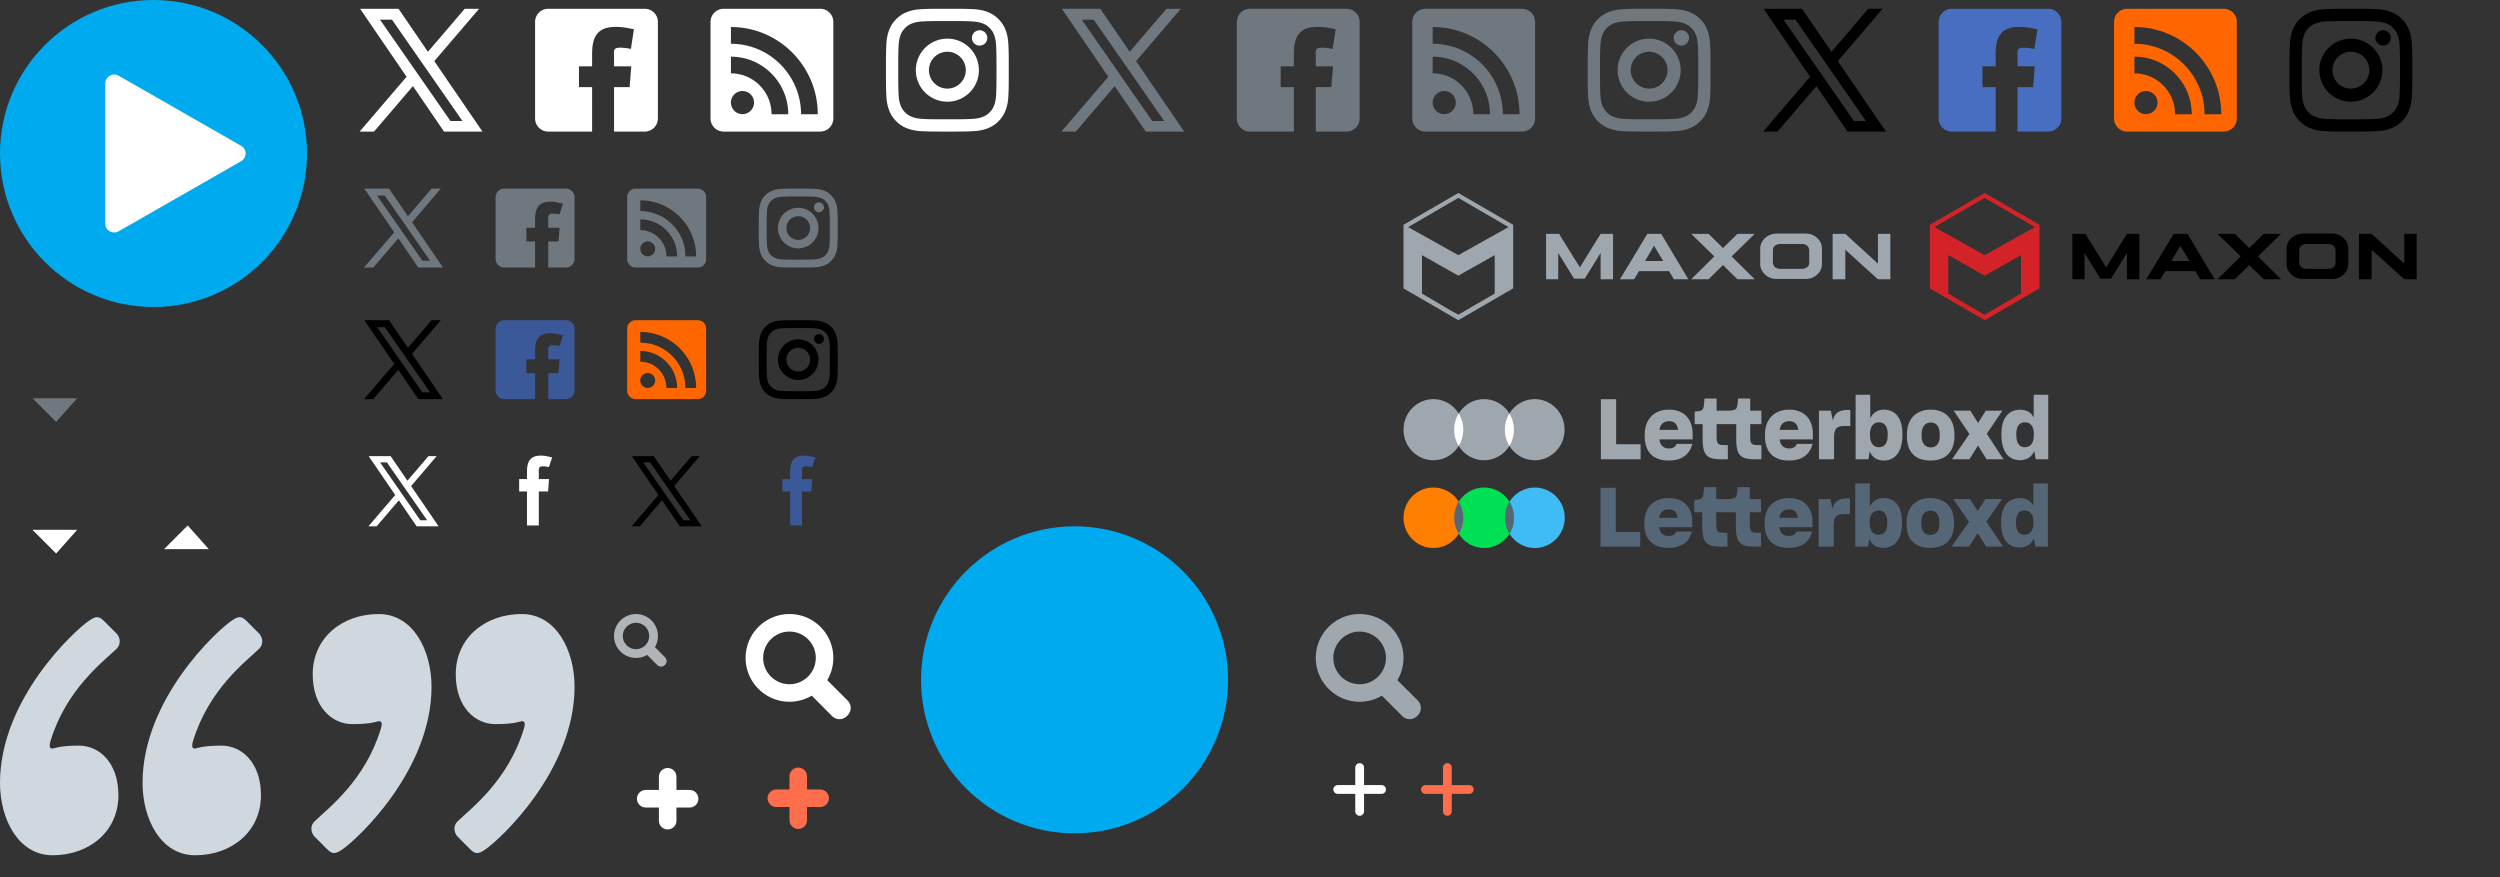
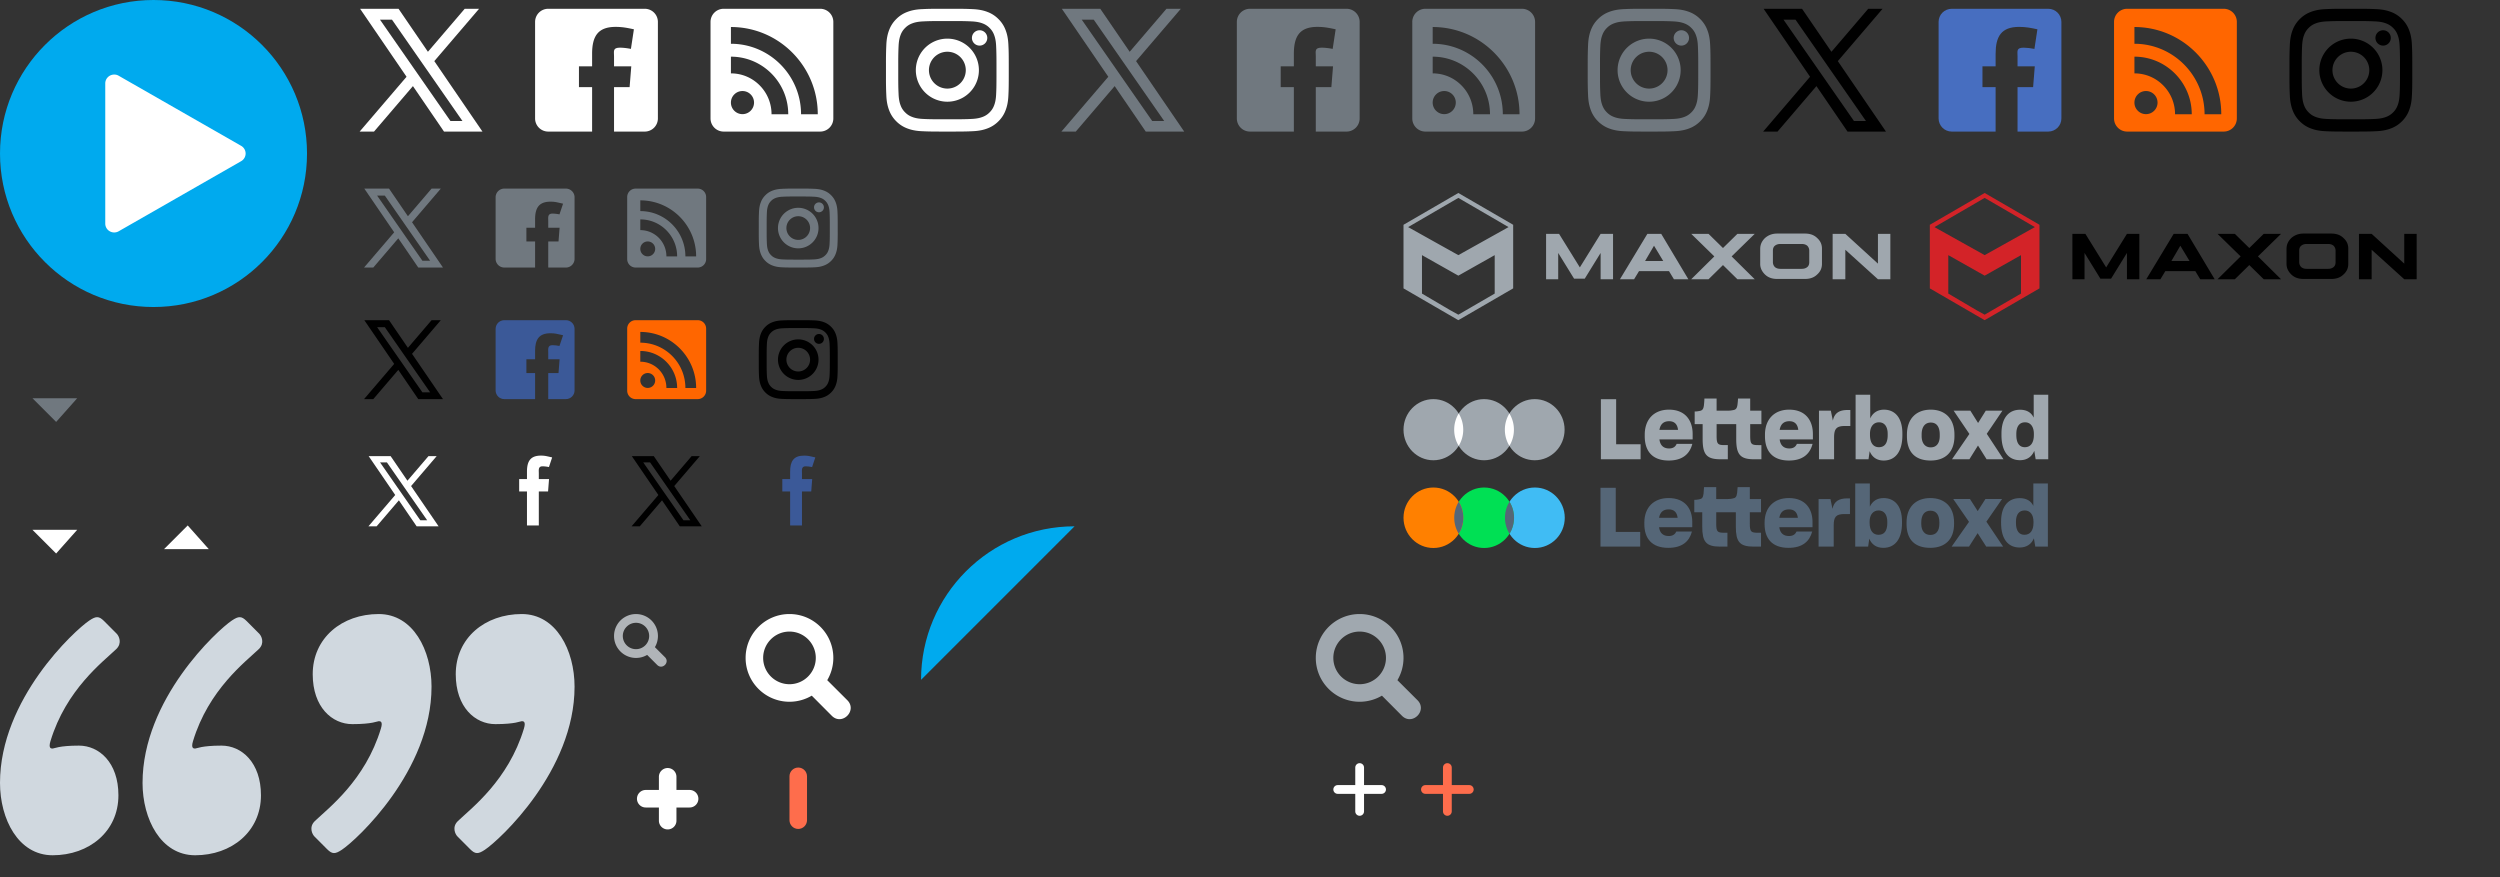
<svg xmlns="http://www.w3.org/2000/svg" width="570" height="200">
  <rect width="100%" height="100%" fill="#333333" stroke="none" />
  <g fill="none" fill-rule="evenodd">
    <g fill-rule="nonzero">
      <g transform="translate(320 91)">
        <ellipse cx="29.918" cy="6.97" fill="#9FA7AE" rx="6.809" ry="6.97" />
        <ellipse cx="18.364" cy="6.97" fill="#9FA7AE" rx="6.809" ry="6.97" />
        <ellipse cx="6.809" cy="6.97" fill="#9FA7AE" rx="6.809" ry="6.97" />
        <path fill="#FFF" d="M12.586 10.66a7.06 7.06 0 01-1.031-3.69 7.06 7.06 0 011.031-3.69 7.06 7.06 0 011.032 3.69 7.06 7.06 0 01-1.032 3.69zm11.555-7.38a7.06 7.06 0 011.032 3.69 7.06 7.06 0 01-1.032 3.69 7.06 7.06 0 01-1.032-3.69 7.06 7.06 0 011.032-3.69z" />
      </g>
      <path fill="#9FA7AE" d="M394.045 93.63c.407 0 .685-.038 1.055-.114.686-.096.945-.401 1.056-1.338.055-.458.092-.86.111-1.318h2.778v2.77h2.555v3.077h-2.555v2.656c0 1.91.277 2.121 1.87 2.121h.685v3.23h-1.704c-3.24 0-4.036-1.204-4.036-4.663v-3.344h-4.474v2.656c0 1.91.278 2.121 1.87 2.121h.686v3.23h-1.704c-3.24 0-4.037-1.204-4.037-4.663v-3.344h-1.815v-2.885c.408 0 .686-.039 1.056-.115.685-.096.944-.401 1.055-1.338a20.48 20.48 0 00.111-1.51h2.778v2.772h2.659zM365 91.014h3.481v10.28h5.574v3.42H365v-13.7zM380.461 105c-3.722 0-5.462-2.14-5.462-5.56v-.325c0-3.554 2.166-5.714 5.518-5.714 3.796 0 5.407 2.542 5.407 5.542v1.242h-7.574c.167 1.337.908 2.063 2.204 2.063.944 0 1.463-.42 1.722-1.05h3.574c-.593 2.33-2.26 3.802-5.389 3.802zm-2.11-6.994h4.24c-.148-1.242-.778-1.968-2.037-1.968-1.26 0-1.982.67-2.204 1.968zM407.876 105c-3.722 0-5.463-2.14-5.463-5.56v-.325c0-3.554 2.167-5.714 5.518-5.714 3.797 0 5.408 2.542 5.408 5.542v1.242h-7.574c.167 1.337.907 2.063 2.203 2.063.945 0 1.463-.42 1.723-1.05h3.574c-.593 2.33-2.26 3.802-5.389 3.802zm-2.111-6.994h4.24c-.148-1.242-.777-1.968-2.037-1.968-1.259 0-1.98.67-2.203 1.968zm8.962 6.707V93.631h2.703l.463 2.273c.352-1.72 1.445-2.426 3.37-2.426h.612v3.65h-1.26c-1.963 0-2.444.706-2.444 2.675v4.91h-3.444zm11.554-1.853l-.26 1.853h-2.943V90h3.333v5.408c.574-1.262 1.648-2.007 3.148-2.007 2.407.02 4.185 1.72 4.185 5.465v.344c0 3.765-1.611 5.79-4.26 5.79-1.629 0-2.684-.84-3.203-2.14zm4.111-3.669v-.267c0-1.758-.815-2.637-1.981-2.637-1.222 0-2.056.974-2.056 2.598v.249c0 1.93.815 2.828 2.037 2.828 1.241 0 2-.822 2-2.77zm4.388.249v-.345c0-3.764 2.26-5.694 5.425-5.694 3.223 0 5.408 1.988 5.408 5.694v.345c0 3.687-2.148 5.56-5.426 5.56-3.481 0-5.407-1.873-5.407-5.56zm7.481-.039v-.306c0-1.815-.74-2.751-2.037-2.751-1.26 0-2.092.898-2.092 2.751v.306c0 1.7.833 2.6 2.073 2.6 1.241 0 2.056-.86 2.056-2.6zm8.72 2.179l-1.962 3.133h-3.963l3.963-5.77-3.592-5.312h3.814l1.76 2.808 1.759-2.808h3.796l-3.574 5.274 3.814 5.808h-3.851l-1.963-3.133zm12.833 1.204c-.537 1.299-1.611 2.14-3.259 2.14-2.593 0-4.222-1.93-4.222-5.733v-.325c0-3.726 1.778-5.446 4.24-5.446 1.556 0 2.575.67 3.111 1.797V90H467v14.713h-2.87l-.315-1.93zm-.093-3.612v-.248c0-1.682-.796-2.637-2-2.637-1.259 0-2 .898-2 2.637v.248c0 1.987.797 2.79 1.945 2.79 1.24 0 2.055-.917 2.055-2.79z" />
    </g>
    <g fill-rule="nonzero">
      <g transform="translate(320 111.154)">
        <ellipse cx="29.95" cy="6.894" fill="#40BCF4" rx="6.816" ry="6.894" />
        <ellipse cx="18.383" cy="6.894" fill="#00E054" rx="6.816" ry="6.894" />
        <ellipse cx="6.816" cy="6.894" fill="#FF8000" rx="6.816" ry="6.894" />
        <path fill="#567" d="M12.6 10.544a6.919 6.919 0 01-1.033-3.65c0-1.34.378-2.592 1.033-3.65a6.919 6.919 0 011.033 3.65c0 1.34-.379 2.591-1.033 3.65zm11.567-7.3a6.919 6.919 0 011.033 3.65c0 1.34-.379 2.591-1.033 3.65a6.919 6.919 0 01-1.033-3.65c0-1.34.378-2.592 1.033-3.65z" />
      </g>
      <path fill="#567" d="M393.956 113.782c.407 0 .685-.038 1.055-.113.686-.093.945-.392 1.056-1.309.055-.449.092-.841.111-1.29h2.778v2.712h2.555v3.01h-2.555v2.6c0 1.87.278 2.076 1.87 2.076h.685v3.16h-1.704c-3.24 0-4.036-1.177-4.036-4.563v-3.272h-4.474v2.6c0 1.87.278 2.075 1.87 2.075h.685v3.16h-1.703c-3.241 0-4.037-1.177-4.037-4.563v-3.272h-1.815v-2.824c.407 0 .685-.038 1.055-.113.686-.093.945-.392 1.056-1.309.056-.449.093-1.028.11-1.477h2.779v2.712h2.659zm-29.046-2.563h3.481v10.062h5.574v3.348h-9.055v-13.41zm15.462 13.69c-3.723 0-5.463-2.094-5.463-5.442v-.318c0-3.478 2.166-5.592 5.518-5.592 3.797 0 5.407 2.488 5.407 5.424v1.215h-7.573c.166 1.31.907 2.02 2.203 2.02.945 0 1.463-.411 1.722-1.028h3.575c-.593 2.281-2.26 3.721-5.39 3.721zm-2.111-6.845h4.24c-.148-1.215-.777-1.926-2.037-1.926-1.259 0-1.981.655-2.203 1.926zm29.527 6.845c-3.722 0-5.463-2.094-5.463-5.442v-.318c0-3.478 2.167-5.592 5.519-5.592 3.796 0 5.407 2.488 5.407 5.424v1.215h-7.574c.167 1.31.908 2.02 2.204 2.02.944 0 1.463-.411 1.722-1.028h3.574c-.592 2.281-2.26 3.721-5.389 3.721zm-2.11-6.845h4.24c-.148-1.215-.778-1.926-2.037-1.926-1.26 0-1.981.655-2.204 1.926zm8.961 6.565v-10.847h2.704l.463 2.225c.352-1.683 1.445-2.375 3.37-2.375h.612v3.572h-1.26c-1.963 0-2.444.692-2.444 2.618v4.807h-3.445zm11.556-1.814l-.26 1.814h-2.944v-14.4h3.333v5.292c.574-1.234 1.648-1.964 3.148-1.964 2.407.019 4.185 1.683 4.185 5.349v.337c0 3.684-1.61 5.666-4.259 5.666-1.63 0-2.685-.823-3.203-2.094zm4.11-3.591v-.262c0-1.72-.814-2.58-1.981-2.58-1.222 0-2.055.953-2.055 2.543v.243c0 1.889.814 2.768 2.037 2.768 1.24 0 2-.804 2-2.712zm4.388.243v-.337c0-3.684 2.26-5.573 5.426-5.573 3.222 0 5.408 1.945 5.408 5.573v.337c0 3.61-2.149 5.442-5.426 5.442-3.482 0-5.408-1.833-5.408-5.442zm7.482-.037v-.3c0-1.776-.74-2.693-2.037-2.693-1.26 0-2.093.88-2.093 2.693v.3c0 1.664.833 2.543 2.074 2.543 1.24 0 2.056-.841 2.056-2.543zm8.721 2.132l-1.963 3.067h-3.963l3.963-5.648-3.592-5.2h3.814l1.76 2.75 1.759-2.75h3.796l-3.574 5.162 3.815 5.686h-3.852l-1.963-3.067zm12.833 1.178c-.537 1.272-1.611 2.095-3.26 2.095-2.592 0-4.222-1.89-4.222-5.611v-.318c0-3.647 1.778-5.33 4.24-5.33 1.557 0 2.575.655 3.112 1.758v-5.106h3.315v14.4h-2.87l-.315-1.888zm-.093-3.535v-.243c0-1.646-.796-2.58-2-2.58-1.26 0-2 .878-2 2.58v.243c0 1.945.796 2.73 1.944 2.73 1.241 0 2.056-.897 2.056-2.73z" />
    </g>
    <path fill="#0AE" d="M0 35C0 15.67 15.67 0 35 0s35 15.67 35 35-15.67 35-35 35S0 54.33 0 35" />
    <path fill="#FFF" d="M54.98 33.25a2.01 2.01 0 010 3.5L27.06 52.73c-.97.56-2.22.23-2.79-.74-.18-.33-.27-.64-.27-1.01V19.02c0-1.11.91-2.02 2.04-2.02.38 0 .7.08 1.02.27l27.92 15.98zm70.56 70.96c-.88-.19-1.28-.33-2.21-.33-2.42 0-3.18 1.32-3.18 3.66v1.69h-1.78v2.82h1.78v7.76h2.7v-7.76h2.11l.22-2.82h-2.33v-1.32c0-.74-.18-1.59.86-1.59.39 0 1 .07 1.45.17l.73-2.2-.35-.08z" />
    <path fill="#3B5998" d="M185.54 104.21c-.88-.19-1.28-.33-2.21-.33-2.42 0-3.18 1.32-3.18 3.66v1.69h-1.78v2.82h1.78v7.76h2.7v-7.76h2.11l.22-2.82h-2.33v-1.32c0-.74-.18-1.59.86-1.59.39 0 1 .07 1.45.17l.73-2.2-.35-.08z" />
    <path fill="#70787F" d="M17.6 90.8H7.4l5.4 5.4z" />
    <path fill="#FFF" d="M17.6 120.8H7.4l5.4 5.4zm30 4.4H37.4l5.4-5.4zM125 2c-1.66 0-3 1.34-3 3v19h13v-4.13h-3v-4.74h3v-2.85c0-3.94 1.27-6.15 5.36-6.15 1.55 0 2.69.23 4.17.55l-.68 4.47c-.76-.16-1.78-.28-2.43-.28-1.75 0-1.42.78-1.42 2.03v2.23h3.93l-.38 4.74H140V24h10V5c0-1.66-1.34-3-3-3h-22zm15 28h7c1.66 0 3-1.34 3-3v-3h-10v6zm-18-6v3c0 1.66 1.34 3 3 3h10v-6h-13zm99.772-21.917c1.49.068 2.508.305 3.398.65a6.868 6.868 0 012.48 1.616 6.864 6.864 0 011.615 2.48c.346.89.583 1.908.65 3.398.017.362.03.664.042.969l.008.23c.023.734.032 1.568.034 3.33v2.488c-.002 1.854-.012 2.68-.038 3.445l-.008.229c-.01.267-.023.538-.037.854-.068 1.49-.305 2.508-.65 3.399a6.864 6.864 0 01-1.616 2.48 6.863 6.863 0 01-2.48 1.615c-.89.346-1.908.583-3.398.65-1.358.062-1.875.081-4.815.084h-1.915c-2.058-.002-2.929-.012-3.732-.039l-.228-.008c-.267-.01-.538-.022-.855-.036-1.49-.068-2.508-.305-3.399-.651a6.863 6.863 0 01-2.48-1.615 6.863 6.863 0 01-1.614-2.48c-.346-.89-.583-1.908-.651-3.399l-.033-.75-.01-.278a88.253 88.253 0 01-.04-2.92v-3.339a94.54 94.54 0 01.04-3.23l.01-.278.033-.75c.068-1.49.305-2.508.65-3.398a6.863 6.863 0 011.616-2.48 6.863 6.863 0 012.48-1.615c.89-.346 1.908-.583 3.398-.651 1.212-.055 1.754-.076 3.948-.082L217.514 2c2.456.005 2.99.025 4.258.083zM217.548 4.8h-3.1c-2.266.005-2.765.023-3.97.078-1.332.061-2.055.284-2.536.47a4.232 4.232 0 00-1.571 1.023 4.232 4.232 0 00-1.022 1.57c-.187.482-.41 1.205-.47 2.537-.013.27-.023.505-.032.732l-.009.225a89.615 89.615 0 00-.038 3.073v2.981c.003 1.63.013 2.36.038 3.072l.009.226.032.731c.06 1.332.283 2.056.47 2.537a4.233 4.233 0 001.022 1.57c.478.479.933.775 1.57 1.023.482.187 1.205.41 2.537.47l.732.032.225.008c.713.025 1.442.035 3.073.038l.546.001h2.435a89.6 89.6 0 003.072-.039l.226-.008.731-.032c1.332-.06 2.055-.283 2.537-.47a4.232 4.232 0 001.57-1.022 4.232 4.232 0 001.022-1.571c.187-.481.41-1.205.47-2.537.013-.27.024-.504.032-.731l.009-.226c.025-.713.035-1.442.038-3.072l.001-.546v-2.436a89.615 89.615 0 00-.04-3.073l-.008-.225c-.008-.227-.019-.462-.031-.732-.061-1.332-.284-2.055-.47-2.537a4.232 4.232 0 00-1.023-1.57 4.232 4.232 0 00-1.57-1.022c-.482-.187-1.205-.41-2.537-.47-.25-.012-.471-.022-.683-.03l-.252-.01a87.239 87.239 0 00-3.035-.04zM216 8.81a7.19 7.19 0 110 14.38 7.19 7.19 0 010-14.38zm0 2.988a4.2 4.2 0 10-.001 8.4 4.2 4.2 0 000-8.4zm7.35-4.9a1.75 1.75 0 110 3.5 1.75 1.75 0 010-3.5zM171.92 23.39a2.635 2.635 0 11-5.27 0 2.635 2.635 0 115.27 0zm-5.27-6.66c2.47 0 4.8.97 6.54 2.72a9.297 9.297 0 012.72 6.6h3.81c0-7.24-5.86-13.13-13.07-13.13v3.81zm0-6.75c8.82 0 15.99 7.21 15.99 16.07h3.81c0-10.97-8.88-19.89-19.8-19.89v3.82zM165 2h22c1.66 0 3 1.34 3 3v22c0 1.66-1.34 3-3 3h-22c-1.66 0-3-1.34-3-3V5c0-1.66 1.34-3 3-3z" />
    <path fill="#70787F" d="M285 2c-1.66 0-3 1.34-3 3v19h13v-4.13h-3v-4.74h3v-2.85c0-3.94 1.27-6.15 5.36-6.15 1.55 0 2.69.23 4.17.55l-.68 4.47c-.76-.16-1.78-.28-2.43-.28-1.75 0-1.42.78-1.42 2.03v2.23h3.93l-.38 4.74H300V24h10V5c0-1.66-1.34-3-3-3h-22zm15 28h7c1.66 0 3-1.34 3-3v-3h-10v6zm-18-6v3c0 1.66 1.34 3 3 3h10v-6h-13zm99.772-21.917c1.49.068 2.508.305 3.398.65a6.868 6.868 0 012.48 1.616 6.864 6.864 0 011.615 2.48c.346.89.583 1.908.65 3.398.017.362.03.664.042.969l.008.23c.023.734.032 1.568.034 3.33v2.488c-.002 1.854-.012 2.68-.038 3.445l-.008.229c-.01.267-.023.538-.037.854-.068 1.49-.305 2.508-.65 3.399a6.864 6.864 0 01-1.616 2.48 6.863 6.863 0 01-2.48 1.615c-.89.346-1.908.583-3.398.65-1.358.062-1.875.081-4.815.084h-1.915c-2.058-.002-2.929-.012-3.732-.039l-.228-.008c-.267-.01-.538-.022-.855-.036-1.49-.068-2.508-.305-3.399-.651a6.863 6.863 0 01-2.48-1.615 6.863 6.863 0 01-1.614-2.48c-.346-.89-.583-1.908-.651-3.399l-.033-.75-.01-.278a88.253 88.253 0 01-.04-2.92v-3.339a94.54 94.54 0 01.04-3.23l.01-.278.033-.75c.068-1.49.305-2.508.65-3.398a6.863 6.863 0 011.616-2.48 6.863 6.863 0 012.48-1.615c.89-.346 1.908-.583 3.398-.651 1.212-.055 1.754-.076 3.948-.082L377.514 2c2.456.005 2.99.025 4.258.083zM377.548 4.8h-3.1c-2.266.005-2.765.023-3.97.078-1.332.061-2.055.284-2.536.47a4.232 4.232 0 00-1.571 1.023 4.232 4.232 0 00-1.022 1.57c-.187.482-.41 1.205-.47 2.537-.013.27-.023.505-.032.732l-.009.225a89.615 89.615 0 00-.038 3.073v2.981c.003 1.63.013 2.36.038 3.072l.009.226.032.731c.06 1.332.283 2.056.47 2.537a4.233 4.233 0 001.022 1.57c.478.479.933.775 1.57 1.023.482.187 1.205.41 2.537.47l.732.032.225.008c.713.025 1.442.035 3.073.038l.546.001h2.435a89.6 89.6 0 003.072-.039l.226-.008.731-.032c1.332-.06 2.055-.283 2.537-.47a4.232 4.232 0 001.57-1.022 4.232 4.232 0 001.022-1.571c.187-.481.41-1.205.47-2.537.013-.27.024-.504.032-.731l.009-.226c.025-.713.035-1.442.038-3.072l.001-.546v-2.436a89.615 89.615 0 00-.04-3.073l-.008-.225c-.008-.227-.019-.462-.031-.732-.061-1.332-.284-2.055-.47-2.537a4.232 4.232 0 00-1.023-1.57 4.232 4.232 0 00-1.57-1.022c-.482-.187-1.205-.41-2.537-.47-.25-.012-.471-.022-.683-.03l-.252-.01a87.239 87.239 0 00-3.035-.04zM376 8.81a7.19 7.19 0 110 14.38 7.19 7.19 0 010-14.38zm0 2.988a4.2 4.2 0 10-.001 8.4 4.2 4.2 0 000-8.4zm7.35-4.9a1.75 1.75 0 110 3.5 1.75 1.75 0 010-3.5zM331.92 23.39a2.635 2.635 0 11-5.27 0 2.635 2.635 0 115.27 0zm-5.27-6.66c2.47 0 4.8.97 6.54 2.72a9.297 9.297 0 012.72 6.6h3.81c0-7.24-5.86-13.13-13.07-13.13v3.81zm0-6.75c8.82 0 15.99 7.21 15.99 16.07h3.81c0-10.97-8.88-19.89-19.8-19.89v3.82zM325 2h22c1.66 0 3 1.34 3 3v22c0 1.66-1.34 3-3 3h-22c-1.66 0-3-1.34-3-3V5c0-1.66 1.34-3 3-3z" />
    <path fill="#476EC0" d="M445 2c-1.66 0-3 1.34-3 3v19h13v-4.13h-3v-4.74h3v-2.85c0-3.94 1.27-6.15 5.36-6.15 1.55 0 2.69.23 4.17.55l-.68 4.47c-.76-.16-1.78-.28-2.43-.28-1.75 0-1.42.78-1.42 2.03v2.23h3.93l-.38 4.74H460V24h10V5c0-1.66-1.34-3-3-3h-22zm15 28h7c1.66 0 3-1.34 3-3v-3h-10v6zm-18-6v3c0 1.66 1.34 3 3 3h10v-6h-13z" />
    <path fill="#000" d="M541.772 2.083c1.49.068 2.508.305 3.398.65a6.868 6.868 0 012.48 1.616 6.864 6.864 0 011.615 2.48c.346.89.583 1.908.65 3.398.017.362.03.664.042.969l.008.23c.023.734.032 1.568.034 3.33v2.488c-.002 1.854-.012 2.68-.038 3.445l-.008.229c-.01.267-.023.538-.037.854-.068 1.49-.305 2.508-.65 3.399a6.864 6.864 0 01-1.616 2.48 6.863 6.863 0 01-2.48 1.615c-.89.346-1.908.583-3.398.65-1.358.062-1.875.081-4.815.084h-1.915c-2.058-.002-2.929-.012-3.732-.039l-.228-.008c-.267-.01-.538-.022-.855-.036-1.49-.068-2.508-.305-3.399-.651a6.863 6.863 0 01-2.48-1.615 6.863 6.863 0 01-1.614-2.48c-.346-.89-.583-1.908-.651-3.399l-.033-.75-.01-.278a88.253 88.253 0 01-.04-2.92v-3.339a94.54 94.54 0 01.04-3.23l.01-.278.033-.75c.068-1.49.305-2.508.65-3.398a6.863 6.863 0 011.616-2.48 6.863 6.863 0 012.48-1.615c.89-.346 1.908-.583 3.398-.651 1.212-.055 1.754-.076 3.948-.082L537.514 2c2.456.005 2.99.025 4.258.083zM537.548 4.8h-3.1c-2.266.005-2.765.023-3.97.078-1.332.061-2.055.284-2.536.47a4.232 4.232 0 00-1.571 1.023 4.232 4.232 0 00-1.022 1.57c-.187.482-.41 1.205-.47 2.537-.013.27-.023.505-.032.732l-.009.225a89.615 89.615 0 00-.038 3.073v2.981c.003 1.63.013 2.36.038 3.072l.009.226.032.731c.06 1.332.283 2.056.47 2.537a4.233 4.233 0 001.022 1.57c.478.479.933.775 1.57 1.023.482.187 1.205.41 2.537.47l.732.032.225.008c.713.025 1.442.035 3.073.038l.546.001h2.435a89.6 89.6 0 003.072-.039l.226-.008.731-.032c1.332-.06 2.055-.283 2.537-.47a4.232 4.232 0 001.57-1.022 4.232 4.232 0 001.022-1.571c.187-.481.41-1.205.47-2.537.013-.27.024-.504.032-.731l.009-.226c.025-.713.035-1.442.038-3.072l.001-.546v-2.436a89.615 89.615 0 00-.04-3.073l-.008-.225c-.008-.227-.019-.462-.031-.732-.061-1.332-.284-2.055-.47-2.537a4.232 4.232 0 00-1.023-1.57 4.232 4.232 0 00-1.57-1.022c-.482-.187-1.205-.41-2.537-.47-.25-.012-.471-.022-.683-.03l-.252-.01a87.239 87.239 0 00-3.035-.04zM536 8.81a7.19 7.19 0 110 14.38 7.19 7.19 0 010-14.38zm0 2.988a4.2 4.2 0 10-.001 8.4 4.2 4.2 0 000-8.4zm7.35-4.9a1.75 1.75 0 110 3.5 1.75 1.75 0 010-3.5z" />
    <path fill="#F60" d="M491.92 23.39a2.635 2.635 0 11-5.27 0 2.635 2.635 0 115.27 0zm-5.27-6.66c2.47 0 4.8.97 6.54 2.72a9.297 9.297 0 012.72 6.6h3.81c0-7.24-5.86-13.13-13.07-13.13v3.81zm0-6.75c8.82 0 15.99 7.21 15.99 16.07h3.81c0-10.97-8.88-19.89-19.8-19.89v3.82zM485 2h22c1.66 0 3 1.34 3 3v22c0 1.66-1.34 3-3 3h-22c-1.66 0-3-1.34-3-3V5c0-1.66 1.34-3 3-3z" />
    <path fill="#70787F" d="M114.98 43c-1.09 0-1.98.89-1.98 1.98v14.04c0 1.09.89 1.98 1.98 1.98H122v-5.94h-1.98v-3.14H122v-1.88c0-2.6.84-4.06 3.53-4.06 1.03 0 1.49.16 2.46.37l.39.09-.82 2.44c-.5-.11-1.18-.18-1.6-.18-1.16 0-.96.93-.96 1.75v1.47h2.59l-.25 3.14H125V61h4.02c1.09 0 1.98-.89 1.98-1.98V44.98c0-1.09-.89-1.98-1.98-1.98h-14.04zm34.4 13.75c0 .94-.76 1.7-1.7 1.7-.93 0-1.69-.76-1.69-1.7s.76-1.7 1.69-1.7c.94 0 1.7.76 1.7 1.7zm-3.39-4.28c1.59 0 3.08.62 4.21 1.75a5.992 5.992 0 011.74 4.24h2.45c0-4.65-3.77-8.44-8.4-8.44v2.45zm0-4.34c5.67 0 10.28 4.63 10.28 10.33h2.45c0-7.05-5.71-12.78-12.73-12.78v2.45zM144.93 43h14.14c1.07 0 1.93.86 1.93 1.93v14.14c0 1.07-.86 1.93-1.93 1.93h-14.14c-1.07 0-1.93-.86-1.93-1.93V44.93c0-1.07.86-1.93 1.93-1.93zm40.134.026l.246.01c.125.004.255.01.4.017.959.044 1.613.196 2.185.418.592.23 1.094.538 1.595 1.038.5.5.808 1.003 1.038 1.595.222.572.375 1.227.418 2.185.012.258.021.47.029.687l.006.19c.01.383.016.83.018 1.605v2.215a58.824 58.824 0 01-.027 2.13l-.008.188-.018.407c-.043.958-.196 1.612-.418 2.185a4.413 4.413 0 01-1.038 1.594c-.5.5-1.003.808-1.595 1.038-.572.223-1.226.375-2.184.419-.844.038-1.183.05-2.914.053h-1.325c-1.968-.001-2.297-.013-3.183-.053-.959-.044-1.613-.196-2.185-.419a4.412 4.412 0 01-1.595-1.038c-.5-.5-.808-1.002-1.038-1.594-.222-.573-.374-1.227-.418-2.185a95.891 95.891 0 01-.018-.401l-.01-.246a49.938 49.938 0 01-.024-1.622L173 50.807c.002-.797.008-1.252.018-1.64l.006-.19c.008-.219.017-.43.029-.688.044-.958.196-1.613.418-2.185a4.412 4.412 0 011.038-1.595c.5-.5 1.003-.808 1.595-1.038.572-.222 1.226-.374 2.185-.418a43.407 43.407 0 012.268-.052l2.636-.001c.958.003 1.422.01 1.87.026zm-2.087 1.773h-1.956a60.14 60.14 0 00-1.886.023l-.186.006a71.24 71.24 0 00-.5.022c-.855.039-1.32.182-1.63.302-.41.16-.702.35-1.01.657a2.72 2.72 0 00-.657 1.01c-.12.31-.263.775-.302 1.63l-.021.49-.008.227c-.013.42-.02.881-.021 1.808v1.784c0 1.058.006 1.569.019 2.01l.006.187.025.593c.04.856.182 1.32.302 1.63.16.41.35.703.657 1.01.308.307.6.498 1.01.657.31.12.775.263 1.63.302.779.036 1.1.048 2.572.05l.453.001h1.503c1.472-.003 1.793-.015 2.57-.05.857-.04 1.322-.183 1.631-.303.41-.16.703-.35 1.01-.657.307-.307.498-.6.657-1.01.12-.31.263-.774.302-1.63.036-.778.048-1.099.05-2.571l.001-.454v-1.502c-.003-1.473-.015-1.793-.05-2.571-.04-.856-.183-1.321-.303-1.63a2.72 2.72 0 00-.657-1.01 2.72 2.72 0 00-1.01-.658c-.31-.12-.774-.263-1.63-.302a71.237 71.237 0 00-.5-.022l-.28-.01c-.41-.011-.88-.017-1.791-.019zM182 47.378a4.622 4.622 0 110 9.244 4.622 4.622 0 010-9.244zm0 1.92a2.7 2.7 0 100 5.4 2.7 2.7 0 000-5.4zm4.725-3.15a1.125 1.125 0 110 2.25 1.125 1.125 0 010-2.25z" />
    <path fill="#000" d="M185.064 73.026l.246.01c.125.004.255.01.4.017.959.044 1.613.196 2.185.418.592.23 1.094.538 1.595 1.038.5.5.808 1.003 1.038 1.595.222.572.375 1.227.418 2.185.012.258.021.47.029.687l.006.19c.01.383.016.83.018 1.605v2.215a58.824 58.824 0 01-.027 2.13l-.008.188-.018.407c-.043.958-.196 1.612-.418 2.185a4.413 4.413 0 01-1.038 1.594c-.5.5-1.003.808-1.595 1.038-.572.223-1.226.375-2.184.419-.844.038-1.183.05-2.914.053h-1.325c-1.968-.001-2.297-.013-3.183-.053-.959-.044-1.613-.196-2.185-.419a4.412 4.412 0 01-1.595-1.038c-.5-.5-.808-1.002-1.038-1.594-.222-.573-.374-1.227-.418-2.185a95.891 95.891 0 01-.018-.401l-.01-.246a49.938 49.938 0 01-.024-1.622L173 80.807c.002-.797.008-1.252.018-1.64l.006-.19c.008-.219.017-.43.029-.688.044-.958.196-1.613.418-2.185a4.412 4.412 0 011.038-1.595c.5-.5 1.003-.808 1.595-1.038.572-.222 1.226-.374 2.185-.418a43.407 43.407 0 012.268-.052l2.636-.001c.958.003 1.422.01 1.87.026zm-2.087 1.773h-1.956a60.14 60.14 0 00-1.886.023l-.186.006a71.24 71.24 0 00-.5.022c-.855.039-1.32.182-1.63.302-.41.16-.702.35-1.01.657a2.72 2.72 0 00-.657 1.01c-.12.31-.263.775-.302 1.63l-.021.49-.008.227c-.013.42-.02.881-.021 1.808v1.784c0 1.058.006 1.569.019 2.01l.006.187.025.593c.04.856.182 1.32.302 1.63.16.41.35.703.657 1.01.308.307.6.498 1.01.657.31.12.775.263 1.63.302.779.036 1.1.048 2.572.05l.453.001h1.503c1.472-.003 1.793-.015 2.57-.05.857-.04 1.322-.183 1.631-.303.41-.16.703-.35 1.01-.657.307-.307.498-.6.657-1.01.12-.31.263-.774.302-1.63.036-.778.048-1.099.05-2.571l.001-.454v-1.502c-.003-1.473-.015-1.793-.05-2.571-.04-.856-.183-1.321-.303-1.63a2.72 2.72 0 00-.657-1.01 2.72 2.72 0 00-1.01-.658c-.31-.12-.774-.263-1.63-.302a71.237 71.237 0 00-.5-.022l-.28-.01c-.41-.011-.88-.017-1.791-.019zM182 77.378a4.622 4.622 0 110 9.244 4.622 4.622 0 010-9.244zm0 1.92a2.7 2.7 0 100 5.4 2.7 2.7 0 000-5.4zm4.725-3.15a1.125 1.125 0 110 2.25 1.125 1.125 0 010-2.25z" />
    <path fill="#3B5998" d="M114.98 73c-1.09 0-1.98.89-1.98 1.98v14.04c0 1.09.89 1.98 1.98 1.98H122v-5.94h-1.98v-3.14H122v-1.88c0-2.6.84-4.06 3.53-4.06 1.03 0 1.49.16 2.46.37l.39.09-.82 2.44c-.5-.11-1.18-.18-1.6-.18-1.16 0-.96.93-.96 1.75v1.47h2.59l-.25 3.14H125V91h4.02c1.09 0 1.98-.89 1.98-1.98V74.98c0-1.09-.89-1.98-1.98-1.98h-14.04z" />
    <path fill="#F60" d="M149.38 86.75c0 .94-.76 1.7-1.7 1.7-.93 0-1.69-.76-1.69-1.7s.76-1.7 1.69-1.7c.94 0 1.7.76 1.7 1.7zm-3.39-4.28c1.59 0 3.08.62 4.21 1.75a5.992 5.992 0 011.74 4.24h2.45c0-4.65-3.77-8.44-8.4-8.44v2.45zm0-4.34c5.67 0 10.28 4.63 10.28 10.33h2.45c0-7.05-5.71-12.78-12.73-12.78v2.45zM144.93 73h14.14c1.07 0 1.93.86 1.93 1.93v14.14c0 1.07-.86 1.93-1.93 1.93h-14.14c-1.07 0-1.93-.86-1.93-1.93V74.93c0-1.07.86-1.93 1.93-1.93z" />
    <path fill="#B0B4B8" d="M142 145.01c0-1.66 1.35-3.01 3.01-3.01 1.66 0 3 1.35 3 3.01 0 1.65-1.34 3-3 3a3.01 3.01 0 01-3.01-3m-2 0c0 2.76 2.24 5 5.01 5 .93 0 1.8-.25 2.54-.69l2.29 2.29c1.18 1.18 2.95-.59 1.77-1.77l-2.29-2.29c.44-.75.69-1.62.69-2.54a5.004 5.004 0 10-10.01 0" />
    <path fill="#FFF" d="M174 150c0-3.31 2.69-6 6-6s6 2.69 6 6-2.69 6-6 6-6-2.69-6-6m-4 0c0 5.52 4.48 10 10 10 1.85 0 3.59-.51 5.08-1.39l4.57 4.59c2.35 2.35 5.89-1.19 3.54-3.55l-4.58-4.57A9.971 9.971 0 00190 150c0-5.52-4.48-10-10-10s-10 4.48-10 10" />
    <path fill="#A0A8AF" d="M304 150c0-3.31 2.69-6 6-6s6 2.69 6 6-2.69 6-6 6-6-2.69-6-6m-4 0c0 5.52 4.48 10 10 10 1.85 0 3.59-.51 5.08-1.39l4.57 4.59c2.35 2.35 5.89-1.19 3.54-3.55l-4.58-4.57A9.971 9.971 0 00320 150c0-5.52-4.48-10-10-10s-10 4.48-10 10" />
    <path fill="#D0D8DF" d="M0 178.5c0 8.25 4.17 16.5 12 16.5 8.33 0 15-5.42 15-13.67 0-7.5-4.42-11.33-9-11.33s-5.67.67-6 .67c-.33 0-1-.01-.5-1.67 3.56-11.78 11.98-18.11 15-21 1.44-1.38.59-3.03.12-3.5l-2.9-2.91c-1.17-1.16-1.83-1.13-3.34-.12C17 143.72 0 159.42 0 178.5m32.5 0c0 8.25 4.17 16.5 12 16.5 8.33 0 15-5.42 15-13.67 0-7.5-4.42-11.33-9-11.33s-5.67.67-6 .67c-.33 0-1-.01-.5-1.67 3.56-11.78 11.98-18.11 15-21 1.44-1.38.59-3.03.12-3.5l-2.9-2.91c-1.17-1.16-1.83-1.13-3.34-.12-3.38 2.25-20.38 17.95-20.38 37.03m98.5-21.93c0-8.29-4.18-16.57-12.04-16.57-8.36 0-15.05 5.44-15.05 13.72 0 7.53 4.43 11.38 9.03 11.38s5.69-.67 6.02-.67c.33 0 1 .01.5 1.67-3.57 11.83-12.01 18.18-15.05 21.09-1.44 1.38-.59 3.04-.12 3.51l2.91 2.92c1.17 1.17 1.84 1.13 3.36.12 3.38-2.25 20.44-18.02 20.44-37.17m-32.61 0c0-8.29-4.18-16.57-12.04-16.57-8.36 0-15.05 5.44-15.05 13.72 0 7.53 4.43 11.38 9.03 11.38s5.69-.67 6.02-.67c.34 0 1.01.01.5 1.67-3.57 11.83-12.01 18.18-15.05 21.09-1.44 1.38-.59 3.04-.12 3.51l2.91 2.92c1.17 1.17 1.84 1.13 3.36.12 3.39-2.25 20.44-18.02 20.44-37.17" />
-     <path fill="#0AE" d="M210 155c0-19.33 15.67-35 35-35s35 15.67 35 35-15.67 35-35 35-35-15.67-35-35" />
+     <path fill="#0AE" d="M210 155c0-19.33 15.67-35 35-35" />
    <path fill="#FFF" d="M152.23 175.11a2 2 0 012 2v10c0 1.11-.89 2-2 2a2 2 0 01-2-2v-10c0-1.1.9-2 2-2" />
    <path fill="#FFF" d="M159.23 182.11c0 1.11-.89 2-2 2h-10a2 2 0 110-4h10a2 2 0 012 2" />
    <path fill="#FE6D4C" d="M182 175c1.1 0 2 .9 2 2v10c0 1.1-.9 2-2 2s-2-.9-2-2v-10c0-1.1.9-2 2-2" />
-     <path fill="#FE6D4C" d="M189 182c0 1.1-.9 2-2 2h-10c-1.1 0-2-.9-2-2s.9-2 2-2h10c1.1 0 2 .9 2 2" />
    <path fill="#000" fill-rule="nonzero" d="M410.865 2l.106.154 6.596 9.652 8.284-9.682.106-.124h3.276l-.503.588-9.708 11.347 10.597 15.507L430 30h-8.767l-.105-.154-6.98-10.214-8.765 10.244-.106.124H402l.503-.588 10.19-11.91L402.48 2.559 402.099 2h8.766zm-1.493 2.485h-2.734l7.969 11.461 1.05 1.51.064.093 6.985 10.046h2.735l-8.379-12.05-1.05-1.51-6.64-9.55z" />
    <path fill="#70787F" fill-rule="nonzero" d="M250.865 2l.106.154 6.596 9.652 8.284-9.682.106-.124h3.276l-.503.588-9.708 11.347 10.597 15.507L270 30h-8.767l-.105-.154-6.98-10.214-8.765 10.244-.106.124H242l.503-.588 10.19-11.91L242.48 2.559 242.099 2h8.766zm-1.493 2.485h-2.734l7.969 11.461 1.05 1.51.064.093 6.985 10.046h2.735l-8.379-12.05-1.05-1.51-6.64-9.55zM88.7 43l.068.1 4.24 6.204 5.326-6.224.068-.08h2.106l-.323.378-6.241 7.295 6.812 9.969L101 61h-5.636l-.068-.1-4.487-6.565-5.634 6.585-.068.08H83l.324-.378 6.55-7.656-6.566-9.608-.244-.358h5.635zm-.96 1.598h-1.757l5.122 7.367.676.972.04.059 4.491 6.458h1.758l-5.386-7.746-.675-.972-4.269-6.138z" />
    <path fill="#000" fill-rule="nonzero" d="M88.7 73l.067.1 4.24 6.204 5.326-6.224.068-.08h2.106l-.323.378-6.241 7.295 6.812 9.969L101 91h-5.636l-.068-.1-4.487-6.565-5.634 6.585-.068.08H83l.324-.378 6.55-7.656-6.566-9.608-.244-.358h5.635zm-.96 1.598h-1.758l5.122 7.367.676.972.04.059 4.491 6.458h1.758l-5.386-7.746-.675-.972-4.269-6.138z" />
    <path fill="#FFF" fill-rule="nonzero" d="M89.066 104l.06.088 3.77 5.515 4.733-5.532.06-.071h1.873l-.288.336-5.547 6.484 6.055 8.861.218.319h-5.01l-.06-.088-3.988-5.837-5.009 5.854-.06.071H84l.288-.336 5.822-6.805-5.836-8.54-.218-.319h5.01zm-.853 1.42H86.65l4.554 6.55.6.863.037.052 3.991 5.74h1.563l-4.788-6.885-.6-.863-3.794-5.457z" />
    <path fill="#000" fill-rule="nonzero" d="M149.066 104l.06.088 3.77 5.515 4.733-5.532.06-.071h1.873l-.288.336-5.547 6.484 6.055 8.861.218.319h-5.01l-.06-.088-3.988-5.837-5.009 5.854-.06.071H144l.288-.336 5.822-6.805-5.836-8.54-.218-.319h5.01zm-.853 1.42h-1.563l4.554 6.55.6.863.037.052 3.991 5.74h1.563l-4.788-6.885-.6-.863-3.794-5.457z" />
    <path fill="#FFF" fill-rule="nonzero" d="M90.865 2l.106.154 6.596 9.652 8.284-9.682.106-.124h3.276l-.503.588-9.708 11.347 10.597 15.507L110 30h-8.767l-.105-.154-6.98-10.214-8.765 10.244-.106.124H82l.503-.588 10.19-11.91L82.48 2.559 82.099 2h8.766zm-1.493 2.485h-2.734l7.969 11.461 1.05 1.51.064.093 6.985 10.046h2.735l-8.379-12.05-1.05-1.51-6.64-9.55z" />
    <path fill="#FFF" d="M310 174c.55 0 1 .45 1 1v10c0 .55-.45 1-1 1s-1-.45-1-1v-10c0-.55.45-1 1-1" />
    <path fill="#FFF" d="M305 179h10c.55 0 1 .45 1 1s-.45 1-1 1h-10c-.55 0-1-.45-1-1s.45-1 1-1" />
    <path fill="#FE6D4C" d="M330 174c.55 0 1 .45 1 1v10c0 .55-.45 1-1 1s-1-.45-1-1v-10c0-.55.45-1 1-1" />
    <path fill="#FE6D4C" d="M325 179h10c.55 0 1 .45 1 1s-.45 1-1 1h-10c-.55 0-1-.45-1-1s.45-1 1-1" />
    <path fill="#9FA7AE" fill-rule="nonzero" d="M361.324 63.535h-2.435l-3.618-5.866v5.998h-2.764V53.32h2.961l4.737 7.646 4.737-7.646h2.83v10.348h-2.83V57.67l-3.618 5.866zm23.62.132l-6.185-10.348h-3.158l-6.25 10.348h3.224l1.118-1.845h6.843l1.118 1.845h3.29zm-9.87-4.152l2.04-3.493 2.106 3.493h-4.145zM431 63.667h-2.83l-7.434-6.723v6.723h-2.895V53.32h2.895l7.435 6.789V53.32H431v10.348zm-29.673-6.92c0-.923.329-1.714 1.052-2.439.724-.66 1.645-1.055 2.83-1.055h6.316c1.184 0 2.105.33 2.829 1.055.724.66 1.053 1.45 1.053 2.373v3.493c0 .923-.33 1.714-1.053 2.373-.724.725-1.645 1.054-2.83 1.054h-6.315c-1.185 0-2.106-.33-2.83-1.054-.723-.725-1.052-1.516-1.052-2.373v-3.427zm9.474 4.547c.526 0 .921-.131 1.25-.395.33-.264.46-.66.46-1.12v-2.637a1.59 1.59 0 00-.46-1.12c-.329-.264-.724-.396-1.25-.396h-4.869c-.526 0-.92.132-1.25.396-.329.263-.46.659-.46 1.12v2.636c0 .462.197.857.46 1.12.33.265.724.396 1.25.396h4.87zm-10.724-7.975h-3.948l-3.29 3.23-3.29-3.23h-3.947l5.263 5.141-5.263 5.207h3.948l3.29-3.23 3.289 3.23h3.948l-5.264-5.207 5.264-5.14zm-55.075-2.069L332.5 44 320 51.25v14.5L332.5 73v-.066V73l12.502-7.25v-14.5zm-1.053.527l-11.448 6.393-11.448-6.393L332.5 45.12l11.448 6.657zm-13.356 18.916l-6.382-3.757V58.17l8.29 4.68 8.29-4.68v8.766l-5 2.9-3.29 1.912-1.908-1.055z" />
    <g fill-rule="nonzero">
      <path fill="#000" d="M481.324 63.535h-2.435l-3.618-5.866v5.998h-2.764V53.32h2.961l4.737 7.646 4.737-7.646h2.83v10.348h-2.83V57.67l-3.618 5.866zm23.62.132l-6.185-10.348h-3.158l-6.25 10.348h3.224l1.118-1.845h6.843l1.118 1.845h3.29zm-9.87-4.152l2.04-3.493 2.106 3.493h-4.145zM551 63.667h-2.83l-7.434-6.723v6.723h-2.895V53.32h2.895l7.435 6.789V53.32H551v10.348zm-29.673-6.92c0-.923.329-1.714 1.052-2.439.724-.66 1.645-1.055 2.83-1.055h6.316c1.184 0 2.105.33 2.829 1.055.724.66 1.053 1.45 1.053 2.373v3.493c0 .923-.33 1.714-1.053 2.373-.724.725-1.645 1.054-2.83 1.054h-6.315c-1.185 0-2.106-.33-2.83-1.054-.723-.725-1.052-1.516-1.052-2.373v-3.427zm9.474 4.547c.526 0 .921-.131 1.25-.395.33-.264.46-.66.46-1.12v-2.637a1.59 1.59 0 00-.46-1.12c-.329-.264-.724-.396-1.25-.396h-4.869c-.526 0-.92.132-1.25.396-.329.263-.46.659-.46 1.12v2.636c0 .462.197.857.46 1.12.33.265.724.396 1.25.396h4.87zm-10.724-7.975h-3.948l-3.29 3.23-3.29-3.23h-3.947l5.263 5.141-5.263 5.207h3.948l3.29-3.23 3.289 3.23h3.948l-5.264-5.207 5.264-5.14z" />
      <path fill="#D32328" d="M465.002 51.25L452.5 44 440 51.25v14.5L452.5 73v-.066V73l12.502-7.25v-14.5zm-1.053.527l-11.448 6.393-11.448-6.393L452.5 45.12l11.448 6.657zm-13.356 18.916l-6.382-3.757V58.17l8.29 4.68 8.29-4.68v8.766l-5 2.9-3.29 1.912-1.908-1.055z" />
    </g>
  </g>
</svg>